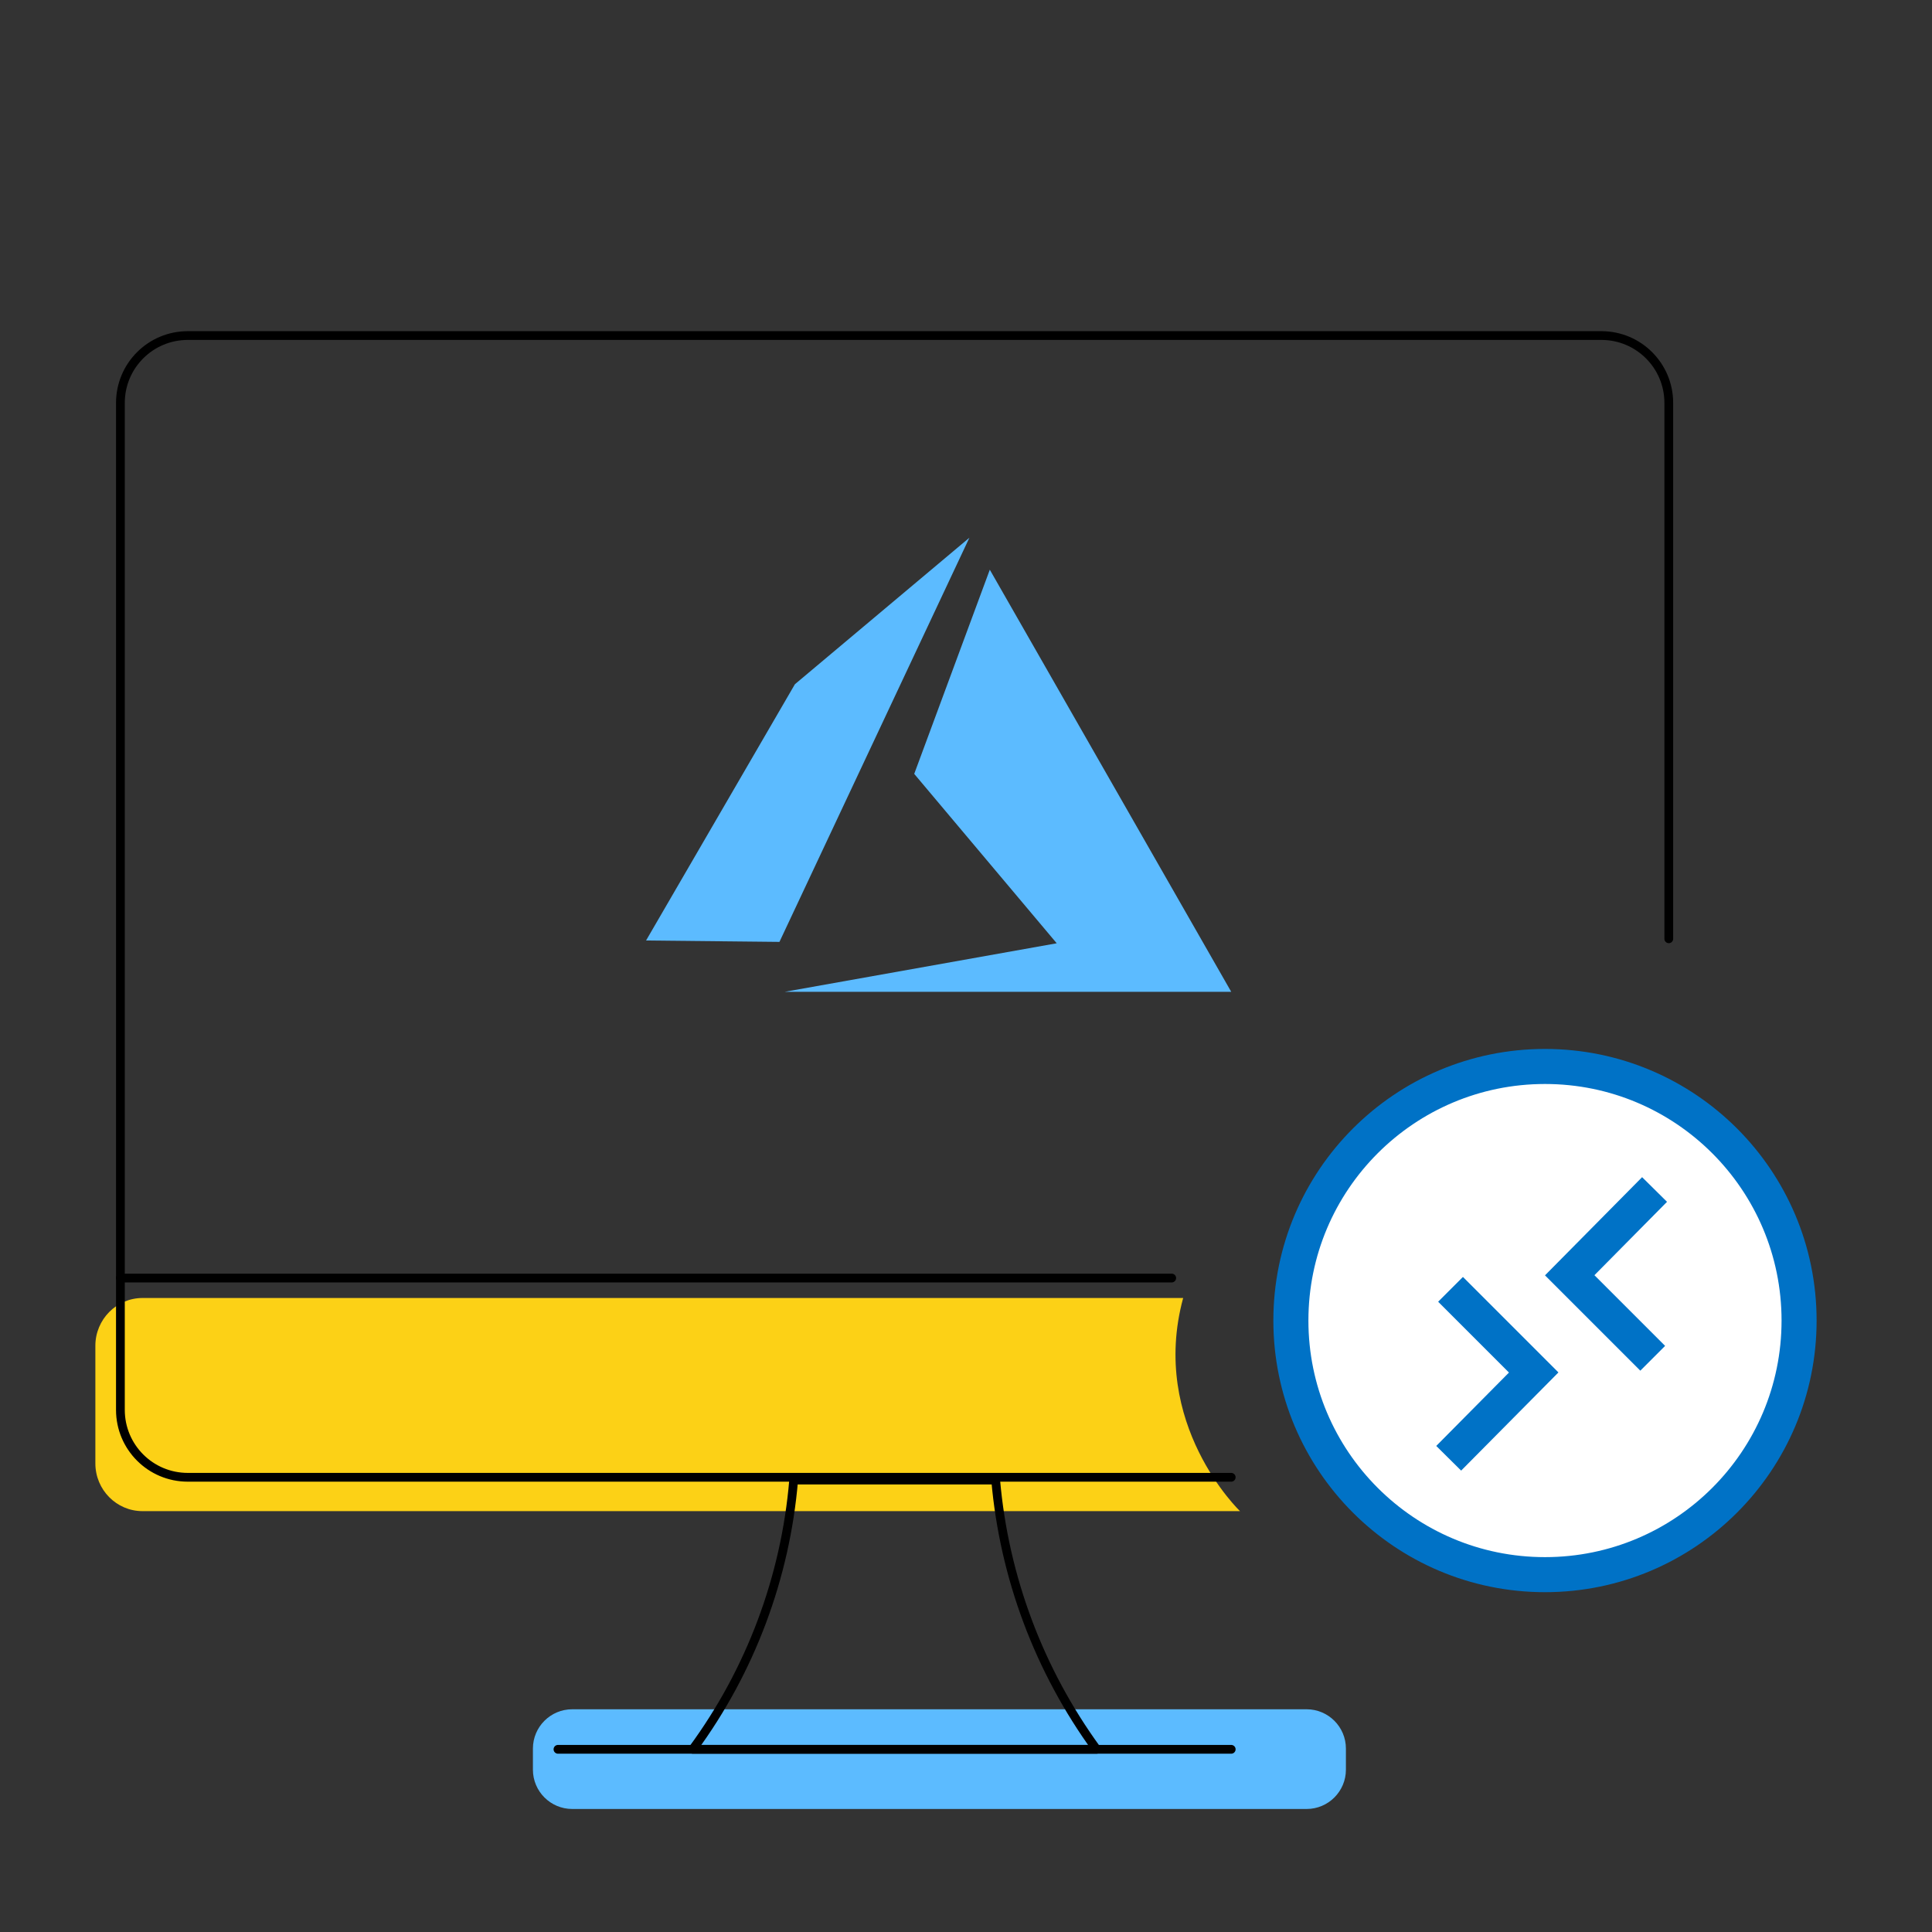
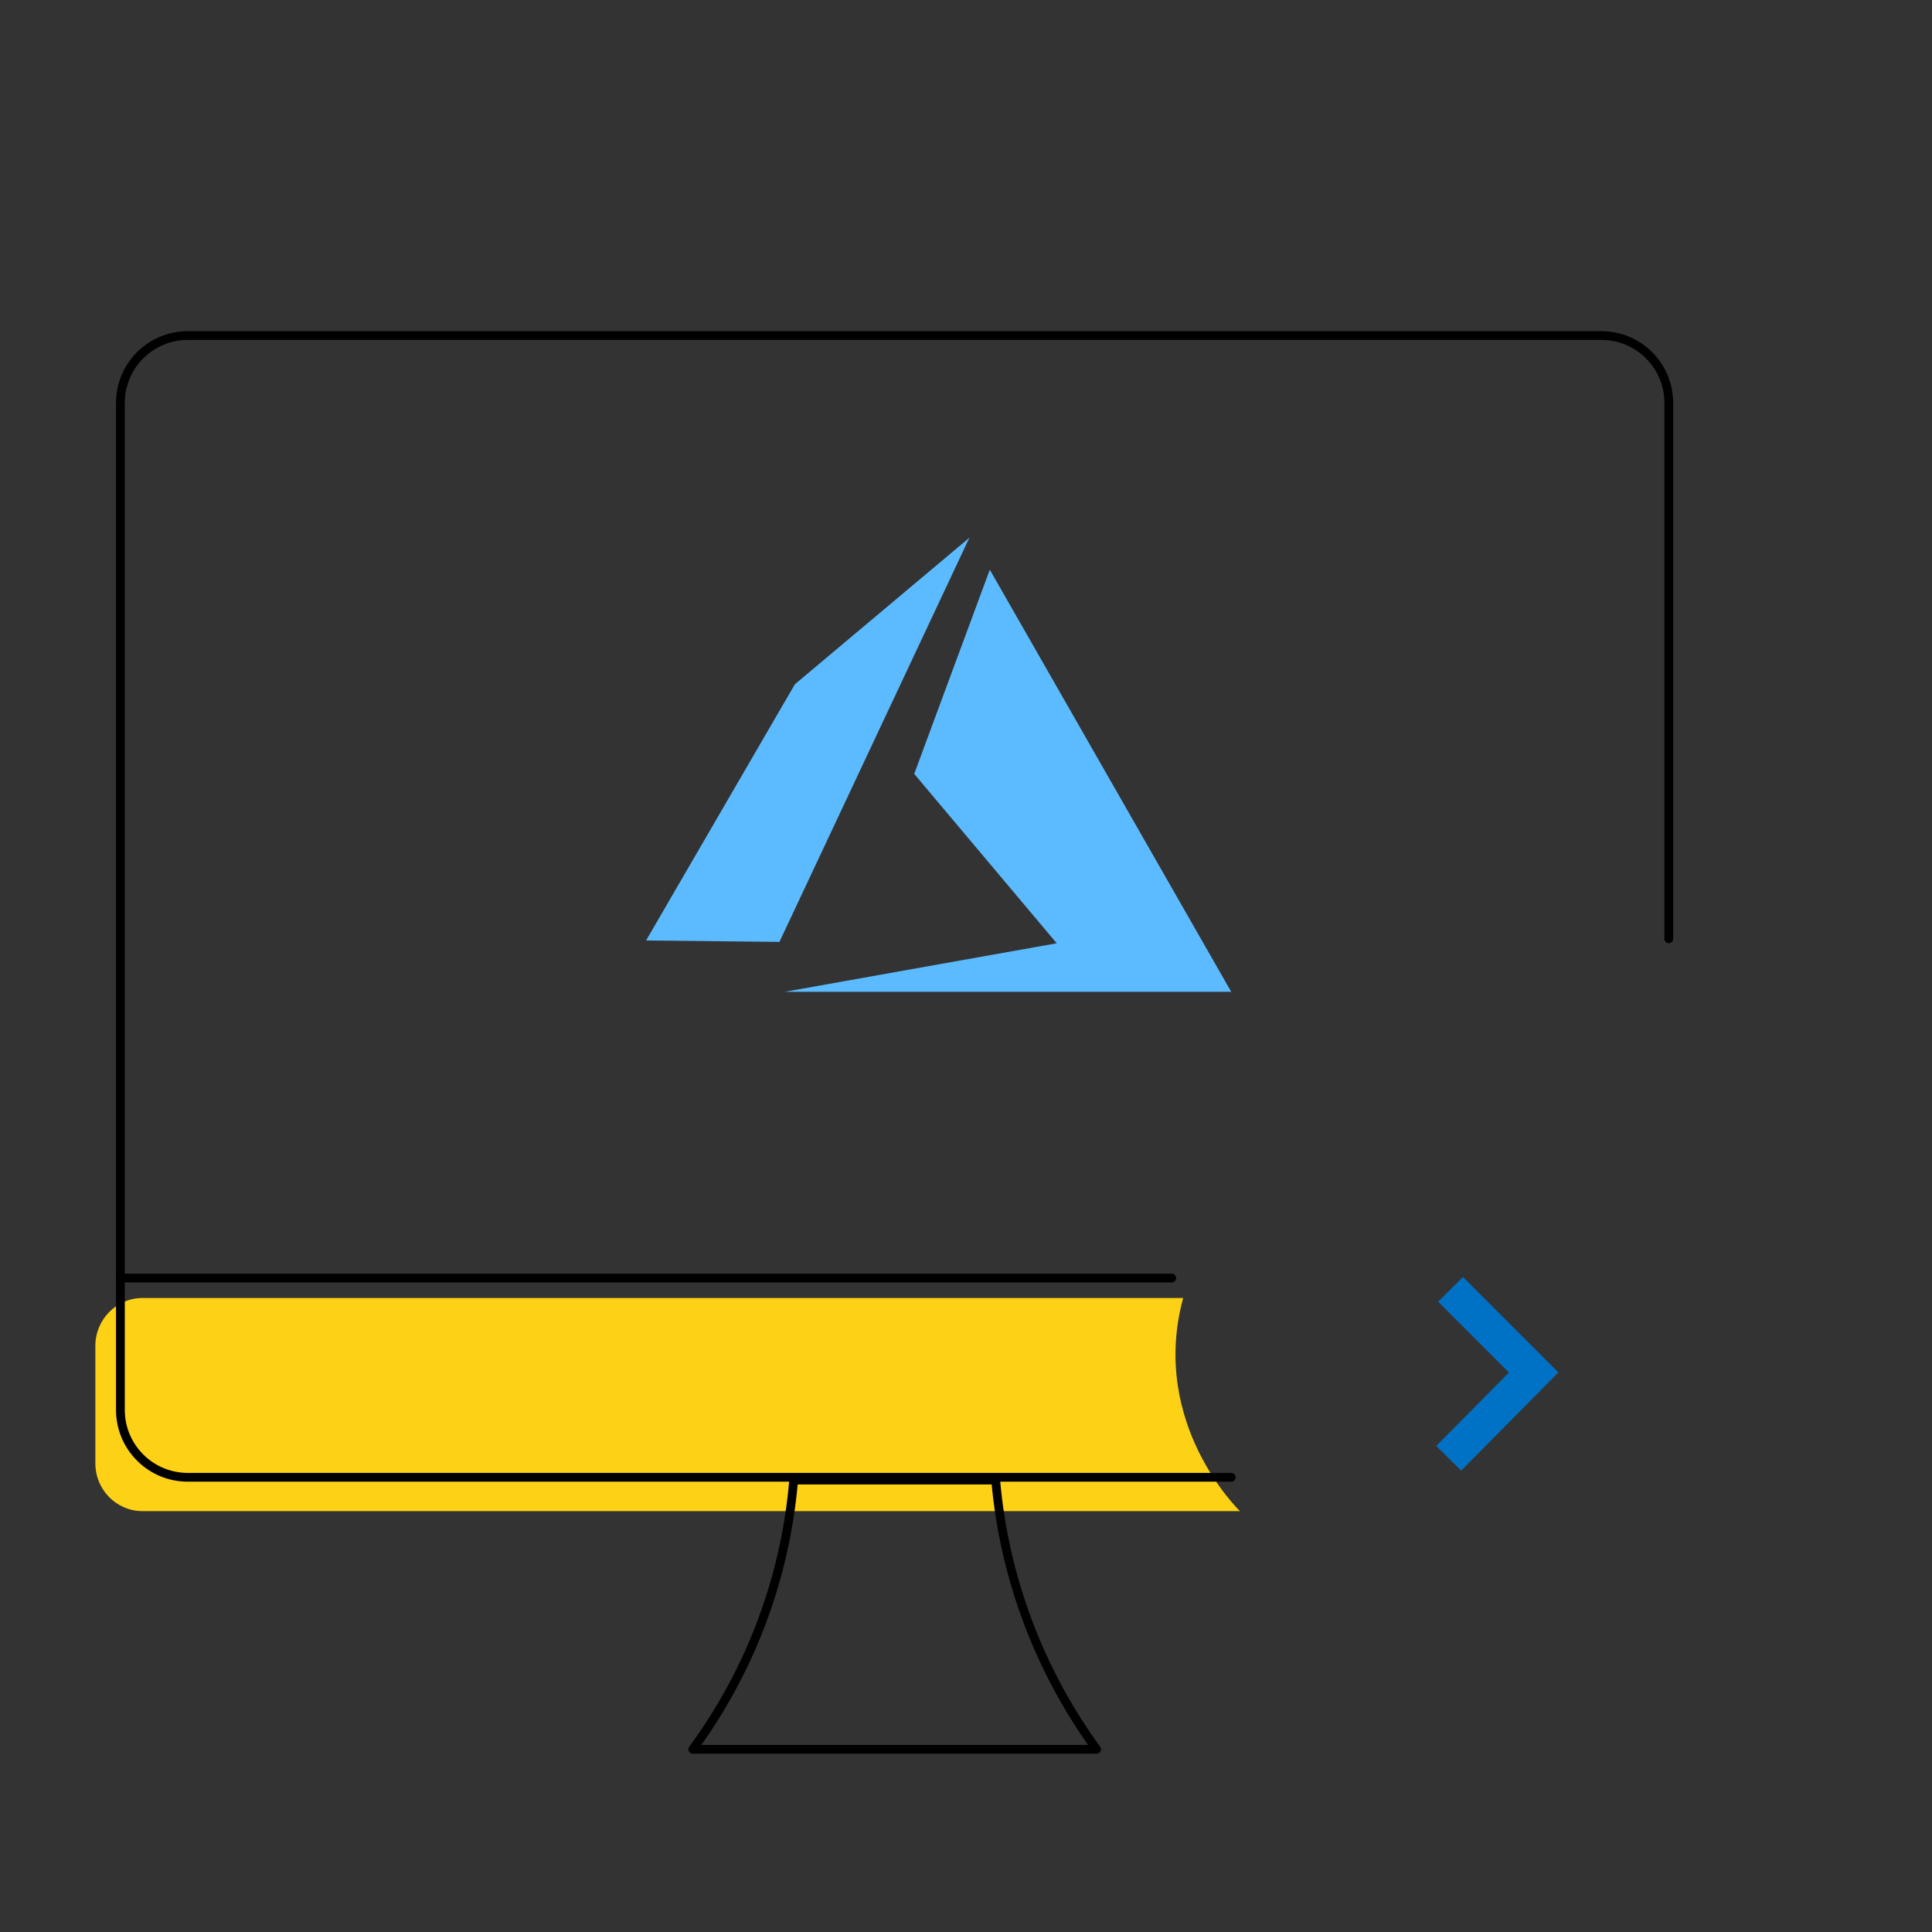
<svg xmlns="http://www.w3.org/2000/svg" version="1.1" id="Ebene_2" x="0px" y="0px" viewBox="0 0 1250 1250" style="enable-background:new 0 0 1250 1250;" xml:space="preserve">
  <rect x="0" y="0" width="1250" height="1250" fill="#333333" stroke="none" />
  <style type="text/css">
	.st0{fill:#5CBBFF;}
	.st1{fill:#FCD116;}
	.st2{fill:none;stroke:#000000;stroke-width:5.669;stroke-linecap:round;stroke-linejoin:round;stroke-miterlimit:8;}
	.st3{fill:#FFFFFF;stroke:#0072C6;stroke-width:22.677;stroke-miterlimit:10;}
	.st4{fill:none;stroke:#0072C6;stroke-width:22.677;stroke-miterlimit:10;}
</style>
  <path class="st0" d="M627.2,347.9L504.3,609.4l-86.3-0.9l96.3-165.8L627.2,347.9 M640.4,368.6l156.2,273.1H507.7l176-31.4  l-92.2-109.6L640.4,368.6z" />
  <path class="st1" d="M765.5,839.8H92.2c-16.8,0-30.5,13.9-30.5,30.9v76.1c0,17.1,13.7,30.9,30.5,30.9h710.1  C802.3,977.8,743.4,921.3,765.5,839.8z" />
-   <path class="st0" d="M845.4,1170.4H370.2c-14,0-25.4-11.4-25.4-25.4v-13.7c0-14,11.4-25.4,25.4-25.4h475.2c14,0,25.4,11.4,25.4,25.4  v13.7C870.8,1159,859.4,1170.4,845.4,1170.4z" />
  <g>
    <path class="st2" d="M709.5,1131.8H448.2c37.4-50.9,60-111.2,65.3-174.2h130.7C649.7,1020.5,672.3,1080.7,709.5,1131.8z" />
-     <line class="st2" x1="361" y1="1131.8" x2="796.6" y2="1131.8" />
    <line class="st2" x1="77.9" y1="826.9" x2="758.1" y2="826.9" />
    <path class="st2" d="M796.6,955.8H121.5c-24.1,0-43.6-19.5-43.6-43.6V260.7c0-24.1,19.5-43.6,43.6-43.6h914.6   c24.1,0,43.6,19.5,43.6,43.6v346.7" />
  </g>
-   <circle class="st3" cx="999.6" cy="854.4" r="164.4" />
-   <polyline class="st4" points="1069.3,878.8 1015.6,825.1 1070.5,769.6 " />
  <polyline class="st4" points="938.5,834.2 992.3,888 937.3,943.5 " />
</svg>